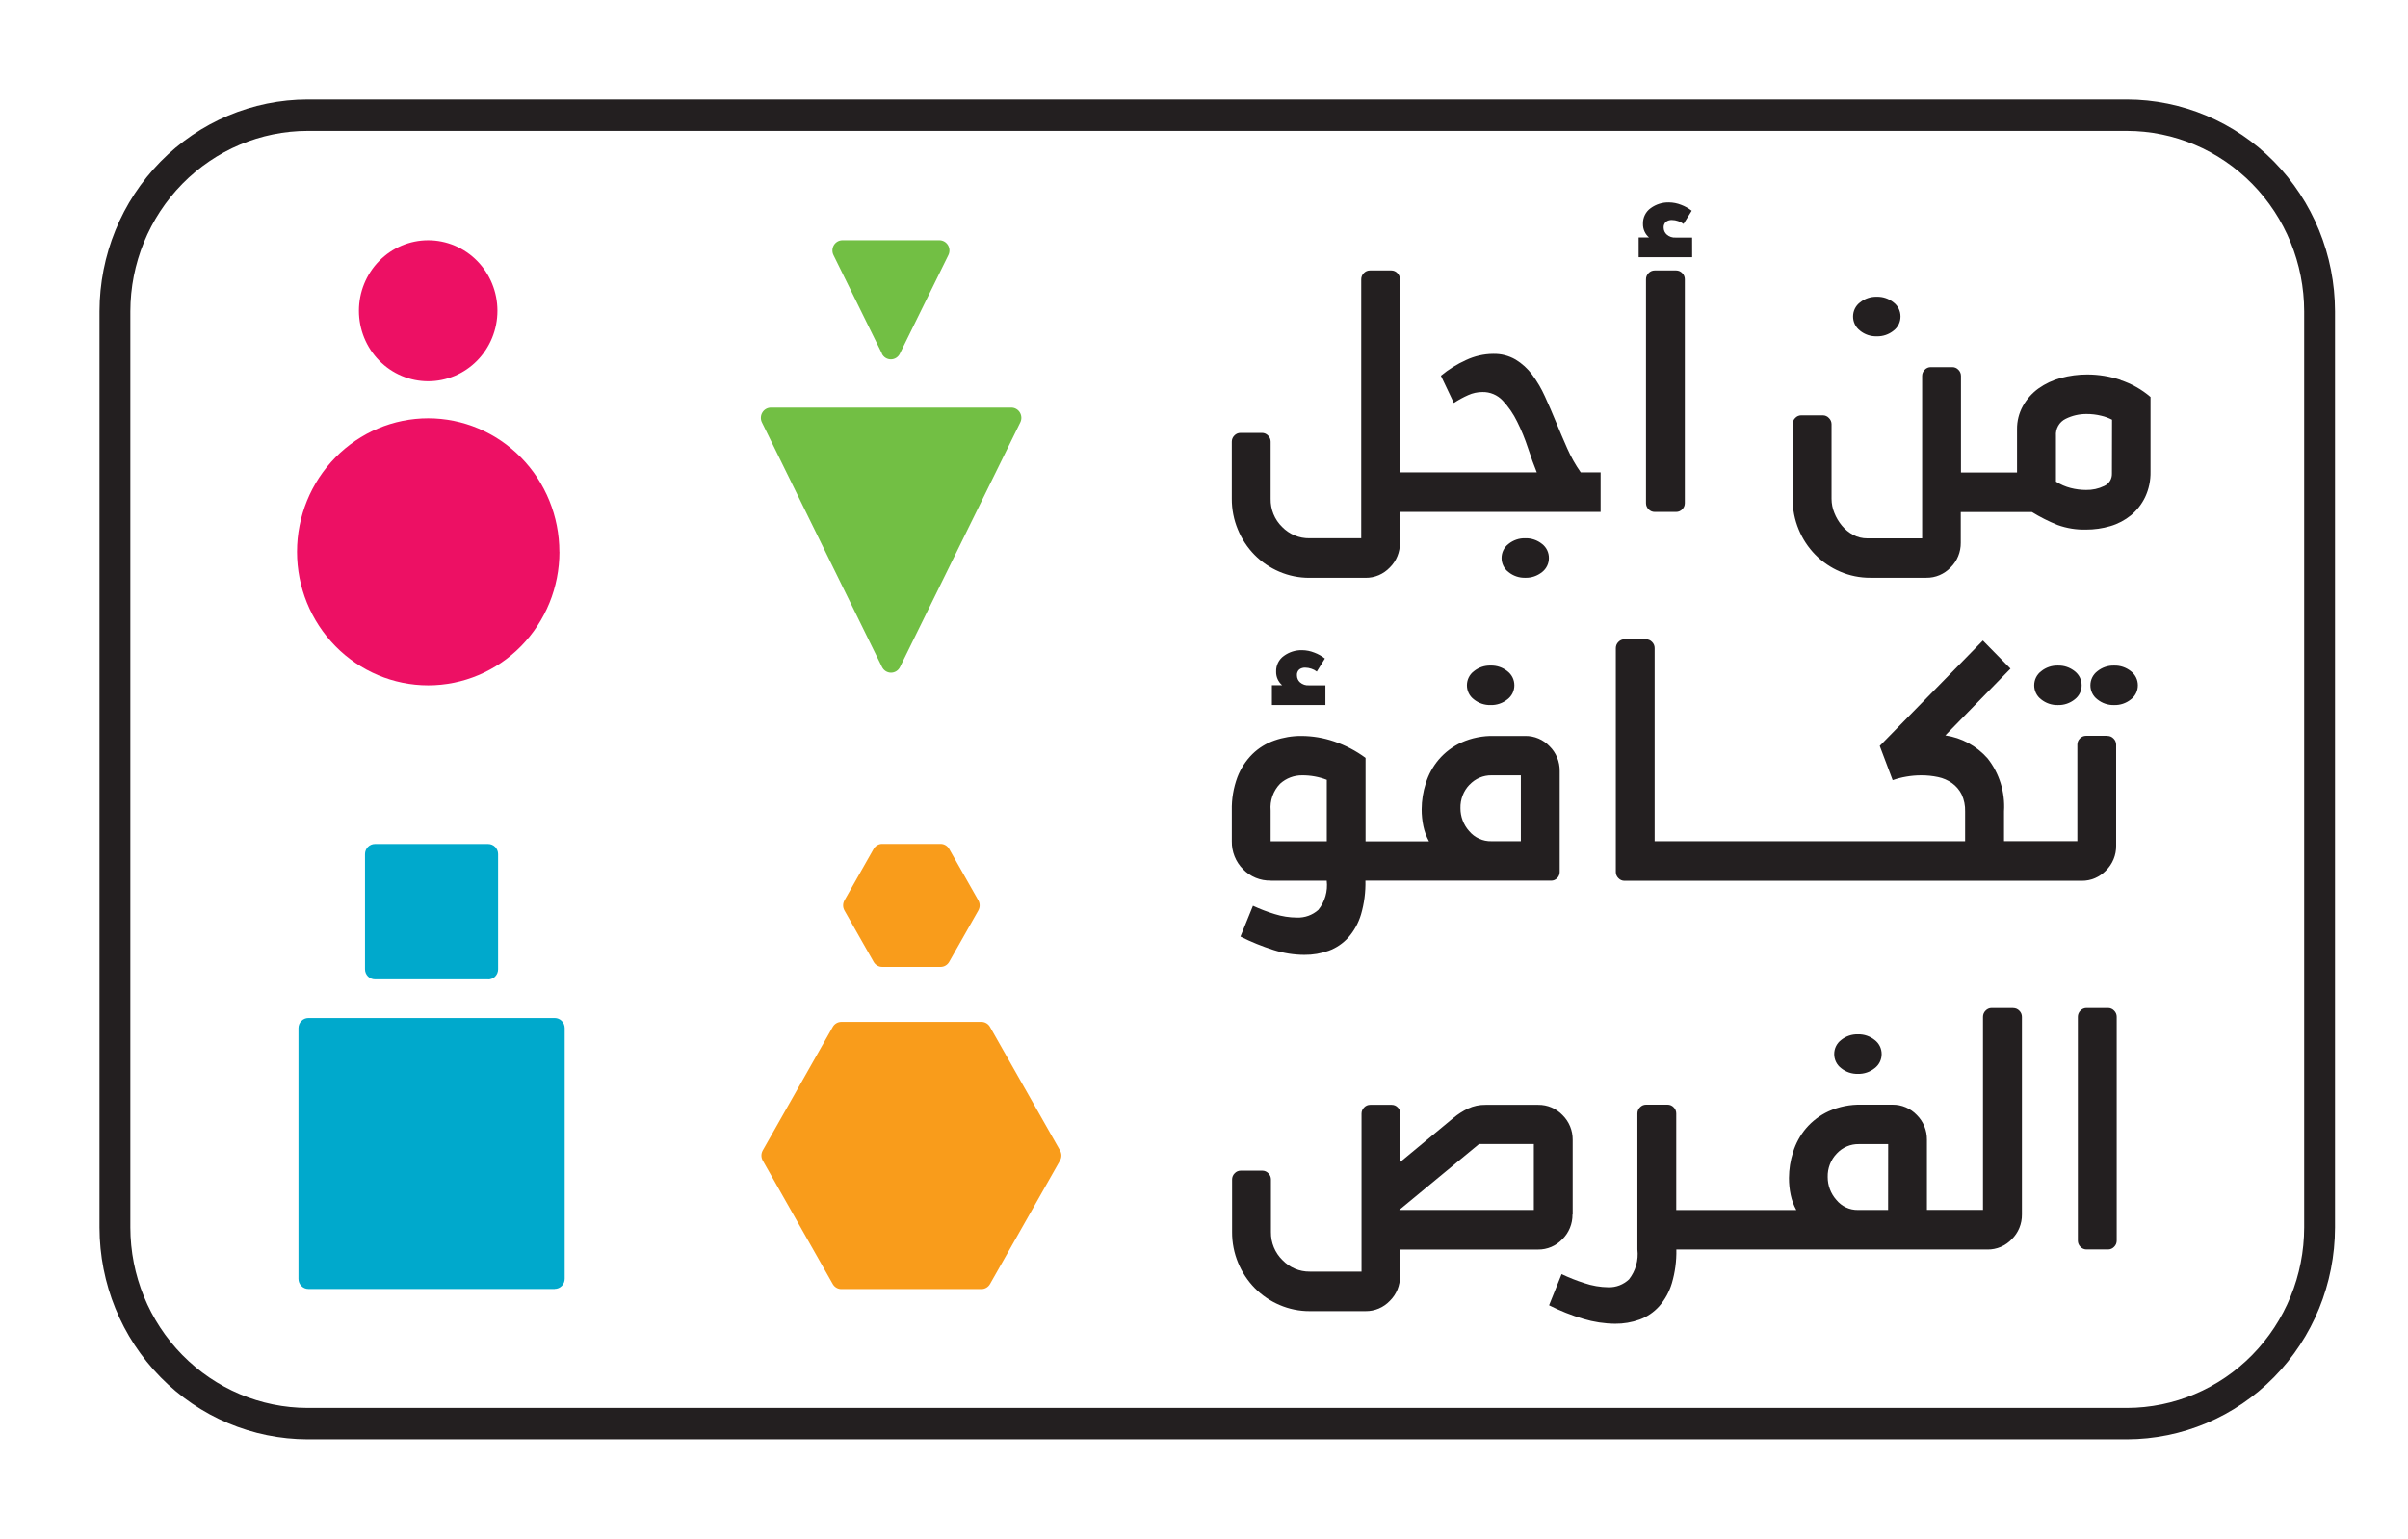
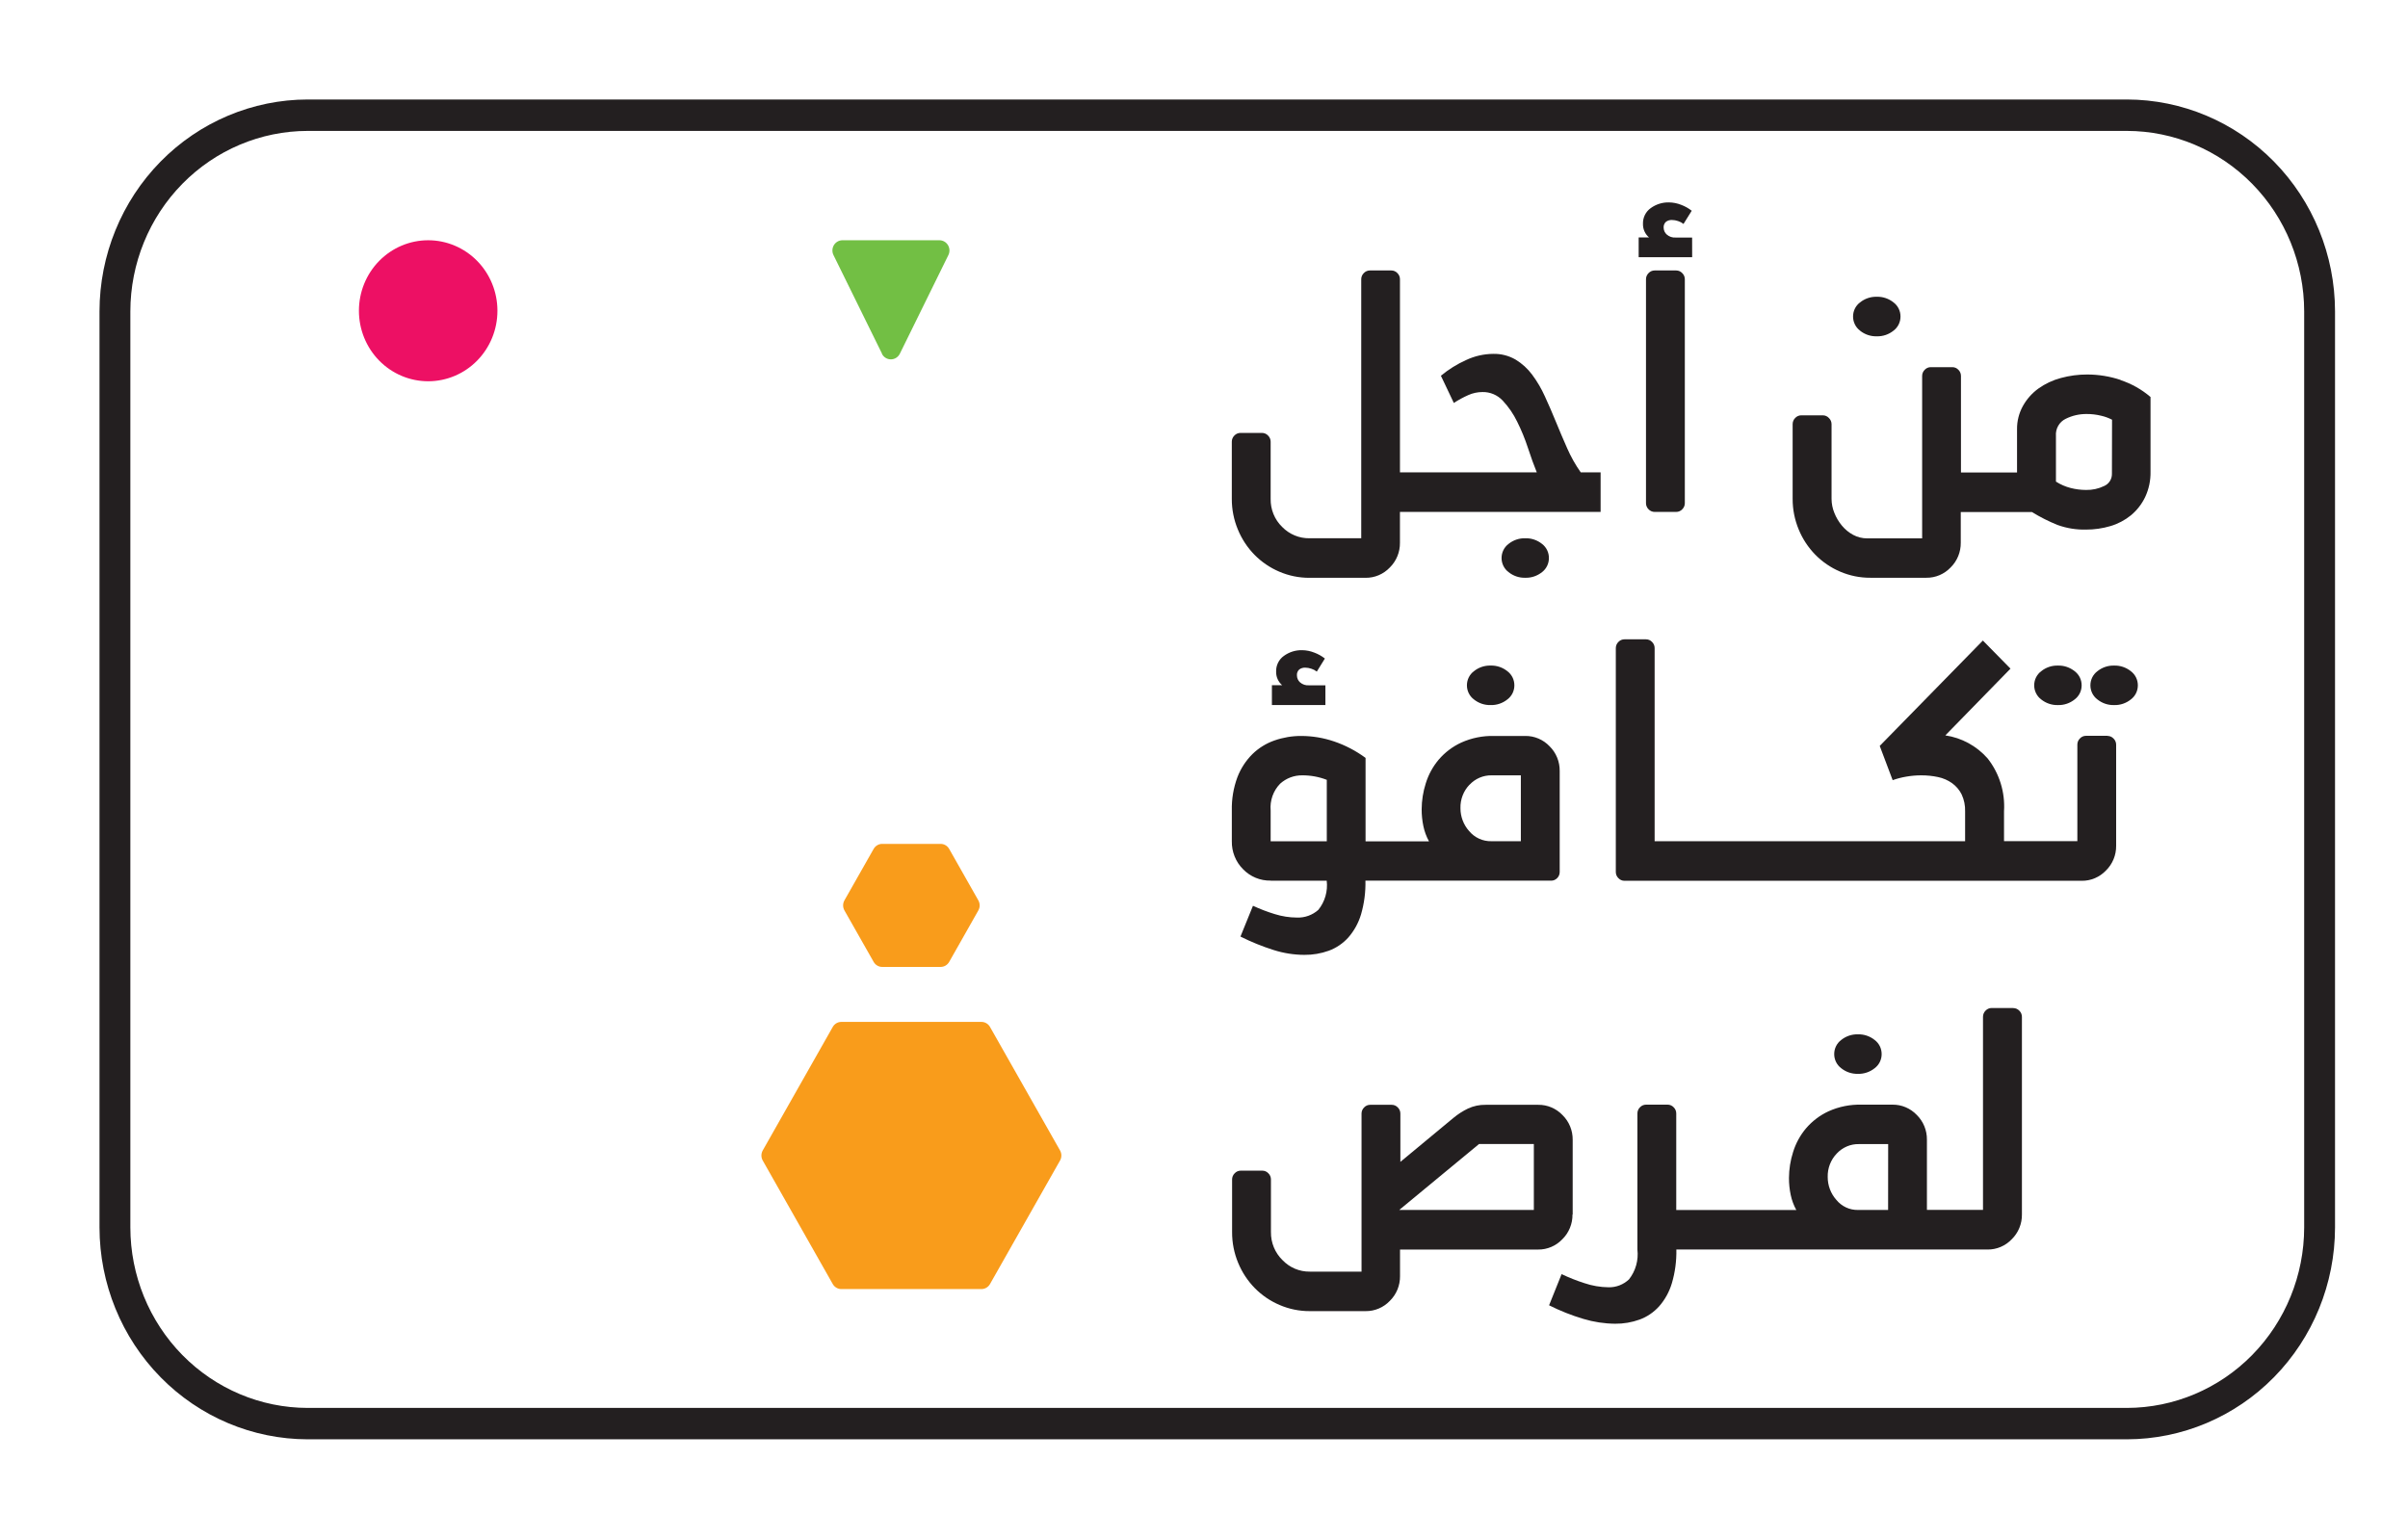
<svg xmlns="http://www.w3.org/2000/svg" width="363" height="232" viewBox="0 0 363 232" fill="none">
  <g filter="url(#filter0_d_5114_11997)">
    <path d="M46.381 15.737C39.294 15.745 32.5 18.614 27.489 23.714C22.477 28.814 19.659 35.729 19.651 42.942V181.062C19.659 188.274 22.477 195.189 27.489 200.29C32.5 205.39 39.294 208.259 46.381 208.267H320.619C327.706 208.259 334.5 205.39 339.511 200.29C344.523 195.189 347.341 188.274 347.349 181.062V42.938C347.34 35.726 344.521 28.812 339.51 23.713C334.499 18.613 327.705 15.745 320.619 15.737H46.381ZM320.619 213H46.381C38.061 212.99 30.085 209.622 24.202 203.635C18.319 197.647 15.01 189.529 15 181.062V42.938C15.01 34.471 18.319 26.353 24.202 20.365C30.085 14.378 38.061 11.01 46.381 11H320.619C328.939 11.01 336.915 14.378 342.798 20.365C348.681 26.353 351.99 34.471 352 42.938V181.062C351.99 189.529 348.681 197.647 342.798 203.635C336.915 209.622 328.939 212.99 320.619 213Z" fill="#231F20" />
-     <path d="M84.325 79.192C84.323 73.853 82.239 68.734 78.529 64.96C74.82 61.187 69.789 59.066 64.544 59.066C59.301 59.069 54.273 61.19 50.566 64.964C46.859 68.738 44.775 73.855 44.773 79.192C44.773 84.531 46.858 89.651 50.567 93.427C54.277 97.203 59.308 99.323 64.554 99.323C69.8 99.323 74.832 97.203 78.541 93.427C82.251 89.651 84.335 84.531 84.335 79.192" fill="#ED1064" />
    <path d="M74.986 42.847C74.986 40.029 73.886 37.327 71.928 35.334C69.971 33.342 67.316 32.223 64.547 32.223C61.778 32.223 59.123 33.342 57.165 35.334C55.207 37.327 54.107 40.029 54.107 42.847C54.106 44.243 54.375 45.626 54.899 46.916C55.423 48.206 56.192 49.379 57.161 50.367C58.131 51.354 59.282 52.138 60.55 52.672C61.817 53.207 63.175 53.482 64.547 53.482C67.316 53.482 69.971 52.363 71.928 50.37C73.886 48.378 74.986 45.675 74.986 42.857" fill="#ED1064" />
-     <path d="M132.964 96.568L114.86 59.686C114.744 59.451 114.689 59.19 114.701 58.928C114.712 58.665 114.789 58.41 114.925 58.186C115.061 57.962 115.25 57.778 115.476 57.65C115.702 57.522 115.956 57.455 116.214 57.455H152.452C152.71 57.455 152.964 57.522 153.19 57.65C153.416 57.778 153.605 57.962 153.741 58.186C153.877 58.41 153.954 58.665 153.965 58.928C153.977 59.19 153.922 59.451 153.806 59.686L135.675 96.568C135.55 96.824 135.356 97.039 135.117 97.189C134.878 97.34 134.603 97.42 134.321 97.42C134.04 97.42 133.765 97.34 133.525 97.189C133.286 97.039 133.093 96.824 132.967 96.568" fill="#72BF44" />
    <path d="M132.964 49.328L125.645 34.454C125.529 34.219 125.474 33.958 125.486 33.695C125.497 33.433 125.574 33.177 125.71 32.954C125.846 32.73 126.036 32.545 126.261 32.417C126.487 32.29 126.741 32.222 126.999 32.223H141.613C141.872 32.222 142.126 32.29 142.351 32.417C142.577 32.545 142.767 32.73 142.902 32.954C143.038 33.177 143.115 33.433 143.127 33.695C143.138 33.958 143.083 34.219 142.967 34.454L135.649 49.328C135.523 49.584 135.33 49.799 135.09 49.949C134.851 50.1 134.576 50.179 134.295 50.179C134.013 50.179 133.738 50.1 133.499 49.949C133.26 49.799 133.066 49.584 132.941 49.328" fill="#72BF44" />
-     <path d="M83.628 190.332H46.491C46.094 190.332 45.713 190.171 45.433 189.885C45.152 189.6 44.994 189.212 44.994 188.808V151.012C44.994 150.812 45.032 150.613 45.107 150.428C45.182 150.243 45.292 150.075 45.431 149.933C45.571 149.791 45.736 149.678 45.917 149.602C46.099 149.525 46.294 149.485 46.491 149.485H83.628C83.825 149.485 84.019 149.525 84.201 149.602C84.383 149.678 84.548 149.791 84.688 149.933C84.826 150.075 84.937 150.243 85.012 150.428C85.087 150.613 85.125 150.812 85.125 151.012V188.798C85.125 189.202 84.967 189.589 84.686 189.875C84.406 190.161 84.025 190.321 83.628 190.321" fill="#00A9CC" />
-     <path d="M73.59 143.651H56.52C56.123 143.651 55.743 143.491 55.462 143.205C55.181 142.919 55.023 142.532 55.023 142.128V124.769C55.023 124.365 55.181 123.977 55.462 123.691C55.743 123.406 56.123 123.245 56.52 123.245H73.59C73.987 123.245 74.368 123.406 74.649 123.691C74.929 123.977 75.087 124.365 75.087 124.769V142.141C75.087 142.545 74.929 142.933 74.649 143.219C74.368 143.504 73.987 143.665 73.59 143.665" fill="#00A9CC" />
    <path d="M147.946 150.068H126.831C126.569 150.068 126.312 150.138 126.084 150.271C125.857 150.404 125.669 150.596 125.537 150.827L114.981 169.449C114.85 169.68 114.781 169.942 114.781 170.209C114.781 170.476 114.85 170.738 114.981 170.969L125.537 189.591C125.669 189.822 125.857 190.013 126.084 190.146C126.312 190.28 126.569 190.349 126.831 190.349H147.946C148.208 190.349 148.466 190.28 148.693 190.146C148.92 190.013 149.109 189.822 149.24 189.591L159.799 170.969C159.93 170.738 159.999 170.476 159.999 170.209C159.999 169.942 159.93 169.68 159.799 169.449L149.24 150.827C149.109 150.596 148.92 150.404 148.693 150.271C148.466 150.138 148.208 150.068 147.946 150.068Z" fill="#F99C1B" />
    <path d="M141.793 123.229H132.994C132.732 123.228 132.474 123.298 132.247 123.431C132.02 123.564 131.831 123.756 131.7 123.987L127.298 131.744C127.167 131.975 127.098 132.237 127.098 132.504C127.098 132.771 127.167 133.033 127.298 133.264L131.7 141.021C131.831 141.252 132.02 141.443 132.247 141.576C132.474 141.71 132.732 141.78 132.994 141.779H141.793C142.055 141.78 142.313 141.71 142.54 141.576C142.767 141.443 142.956 141.252 143.087 141.021L147.482 133.264C147.613 133.033 147.682 132.771 147.682 132.504C147.682 132.237 147.613 131.975 147.482 131.744L143.084 123.987C142.953 123.757 142.764 123.565 142.538 123.432C142.311 123.299 142.055 123.229 141.793 123.229Z" fill="#F99C1B" />
    <path d="M189.105 79.637C190.177 80.726 191.447 81.591 192.844 82.187C194.284 82.806 195.832 83.122 197.395 83.114H205.852C206.533 83.122 207.21 82.989 207.839 82.722C208.468 82.454 209.037 82.059 209.511 81.56C210.001 81.078 210.389 80.499 210.652 79.858C210.915 79.218 211.046 78.53 211.038 77.836V73.177H241.288V67.218H238.294C237.492 66.078 236.806 64.859 236.245 63.578C235.659 62.253 235.096 60.929 234.555 59.607C234.014 58.284 233.459 57.004 232.891 55.767C232.371 54.608 231.728 53.51 230.972 52.493C230.29 51.575 229.439 50.8 228.467 50.211C227.437 49.617 226.267 49.32 225.084 49.351C223.679 49.365 222.294 49.681 221.018 50.279C219.652 50.893 218.372 51.69 217.213 52.649L219.162 56.753C219.851 56.3 220.576 55.905 221.328 55.571C222.003 55.266 222.734 55.108 223.473 55.107C224.043 55.094 224.609 55.202 225.136 55.424C225.662 55.646 226.137 55.978 226.531 56.397C227.41 57.338 228.145 58.409 228.71 59.573C229.348 60.854 229.892 62.181 230.337 63.544C230.791 64.933 231.235 66.157 231.667 67.218H211.041V38.1C211.042 37.927 211.008 37.755 210.941 37.596C210.874 37.436 210.776 37.292 210.652 37.172C210.535 37.047 210.393 36.947 210.236 36.879C210.08 36.811 209.911 36.776 209.741 36.776H206.504C206.333 36.776 206.165 36.811 206.008 36.879C205.851 36.947 205.71 37.047 205.592 37.172C205.469 37.292 205.37 37.436 205.303 37.596C205.236 37.755 205.202 37.927 205.203 38.1V77.152H197.398C196.632 77.163 195.871 77.017 195.162 76.721C194.452 76.425 193.809 75.987 193.27 75.432C192.71 74.886 192.268 74.227 191.972 73.498C191.675 72.769 191.53 71.985 191.547 71.196V62.593C191.547 62.419 191.512 62.247 191.445 62.088C191.377 61.928 191.278 61.784 191.154 61.665C191.037 61.539 190.895 61.439 190.739 61.371C190.582 61.303 190.413 61.268 190.243 61.269H186.992C186.822 61.268 186.653 61.303 186.496 61.371C186.339 61.439 186.198 61.539 186.081 61.665C185.957 61.785 185.859 61.929 185.792 62.088C185.725 62.248 185.691 62.42 185.692 62.593V71.196C185.684 72.787 185.994 74.363 186.603 75.828C187.186 77.25 188.036 78.546 189.105 79.637Z" fill="#231F20" />
    <path d="M232.469 82.248C232.791 81.999 233.051 81.678 233.229 81.308C233.407 80.939 233.498 80.533 233.493 80.121C233.495 79.713 233.403 79.31 233.226 78.944C233.048 78.578 232.789 78.259 232.469 78.012C231.75 77.43 230.852 77.125 229.934 77.152C229.015 77.125 228.117 77.43 227.399 78.012C227.075 78.258 226.812 78.577 226.631 78.944C226.451 79.312 226.357 79.717 226.357 80.128C226.356 80.54 226.45 80.946 226.631 81.314C226.811 81.682 227.075 82.002 227.399 82.248C228.118 82.829 229.016 83.134 229.934 83.108C230.852 83.134 231.75 82.829 232.469 82.248Z" fill="#231F20" />
    <path d="M249.43 36.776C249.259 36.776 249.09 36.81 248.934 36.878C248.777 36.947 248.635 37.047 248.518 37.172C248.395 37.292 248.296 37.436 248.229 37.596C248.162 37.755 248.128 37.927 248.129 38.1V71.857C248.128 72.03 248.162 72.202 248.229 72.361C248.296 72.521 248.395 72.665 248.518 72.784C248.636 72.91 248.777 73.01 248.934 73.078C249.09 73.146 249.259 73.181 249.43 73.18H252.683C252.854 73.181 253.022 73.146 253.179 73.078C253.336 73.01 253.477 72.91 253.595 72.784C253.718 72.665 253.817 72.521 253.884 72.362C253.951 72.202 253.985 72.03 253.984 71.857V38.1C253.984 37.926 253.95 37.755 253.882 37.595C253.815 37.435 253.716 37.292 253.591 37.172C253.474 37.047 253.333 36.947 253.176 36.878C253.019 36.81 252.85 36.776 252.68 36.776H249.43Z" fill="#231F20" />
    <path d="M255.083 31.813H252.611C252.365 31.832 252.117 31.801 251.883 31.722C251.649 31.642 251.433 31.515 251.247 31.349C251.109 31.224 250.998 31.072 250.919 30.901C250.841 30.73 250.797 30.546 250.791 30.358C250.773 30.185 250.796 30.01 250.859 29.849C250.921 29.687 251.021 29.543 251.151 29.43C251.408 29.247 251.716 29.155 252.029 29.166C252.351 29.168 252.67 29.224 252.974 29.332C253.268 29.424 253.543 29.57 253.785 29.762L255.023 27.774C254.54 27.394 254.003 27.093 253.429 26.88C252.839 26.645 252.211 26.521 251.576 26.515C250.599 26.495 249.641 26.797 248.845 27.375C248.471 27.639 248.168 27.994 247.963 28.408C247.759 28.822 247.659 29.282 247.674 29.745C247.664 30.134 247.74 30.522 247.898 30.877C248.056 31.233 248.291 31.547 248.586 31.796H247.025V34.776H255.089L255.083 31.813Z" fill="#231F20" />
    <path d="M280.382 45.844C281.101 46.426 281.999 46.731 282.917 46.704C283.835 46.731 284.733 46.426 285.452 45.844C285.778 45.598 286.042 45.278 286.223 44.908C286.405 44.539 286.498 44.131 286.496 43.718C286.497 43.307 286.403 42.901 286.223 42.534C286.042 42.167 285.779 41.847 285.455 41.602C284.736 41.02 283.838 40.715 282.92 40.742C282.002 40.715 281.104 41.02 280.385 41.602C280.061 41.847 279.798 42.167 279.617 42.534C279.437 42.901 279.343 43.307 279.344 43.718C279.342 44.13 279.436 44.536 279.617 44.904C279.797 45.272 280.061 45.592 280.385 45.837" fill="#231F20" />
    <path d="M318.368 67.42C318.378 67.813 318.272 68.2 318.063 68.53C317.854 68.861 317.552 69.119 317.197 69.272C316.345 69.685 315.409 69.889 314.466 69.868C313.68 69.866 312.898 69.766 312.137 69.57C311.355 69.37 310.61 69.045 309.928 68.609V61.725C309.887 61.195 310.004 60.664 310.266 60.204C310.527 59.743 310.92 59.374 311.392 59.145C312.374 58.658 313.453 58.409 314.545 58.417C315.291 58.413 316.034 58.502 316.758 58.681C317.323 58.809 317.869 59.01 318.385 59.277L318.368 67.42ZM319.699 53.288C318.072 52.744 316.371 52.465 314.659 52.462C313.311 52.457 311.968 52.635 310.666 52.99C309.456 53.311 308.312 53.848 307.287 54.578C306.333 55.266 305.538 56.158 304.958 57.192C304.355 58.271 304.046 59.495 304.063 60.736V67.237H295.61V52.678C295.61 52.505 295.576 52.333 295.509 52.174C295.442 52.014 295.344 51.87 295.22 51.751C295.103 51.625 294.962 51.525 294.805 51.456C294.648 51.388 294.479 51.354 294.309 51.355H291.059C290.888 51.354 290.719 51.388 290.563 51.456C290.406 51.525 290.264 51.625 290.147 51.751C290.024 51.87 289.925 52.014 289.858 52.174C289.791 52.333 289.757 52.505 289.758 52.678V77.168H281.498C280.75 77.175 280.012 76.992 279.352 76.636C278.706 76.287 278.133 75.814 277.662 75.245C277.184 74.671 276.8 74.022 276.524 73.325C276.249 72.654 276.106 71.936 276.102 71.209V59.958C276.102 59.784 276.068 59.613 276.001 59.453C275.934 59.294 275.836 59.15 275.712 59.03C275.595 58.899 275.452 58.795 275.293 58.724C275.134 58.653 274.961 58.617 274.787 58.617H271.537C271.367 58.616 271.198 58.651 271.041 58.719C270.884 58.787 270.743 58.887 270.626 59.013C270.502 59.133 270.404 59.276 270.337 59.436C270.27 59.596 270.236 59.767 270.236 59.941V71.192C270.229 72.783 270.539 74.359 271.148 75.824C271.731 77.245 272.581 78.538 273.65 79.629C274.722 80.718 275.992 81.584 277.389 82.179C278.828 82.799 280.377 83.115 281.94 83.106H290.393C291.075 83.115 291.751 82.981 292.38 82.714C293.01 82.446 293.579 82.051 294.053 81.552C294.543 81.07 294.931 80.491 295.194 79.85C295.456 79.21 295.588 78.522 295.58 77.828V73.196H306.308C307.541 73.958 308.836 74.611 310.177 75.15C311.544 75.643 312.987 75.878 314.436 75.844C315.69 75.851 316.938 75.673 318.142 75.316C319.265 74.987 320.314 74.435 321.229 73.694C322.132 72.947 322.864 72.009 323.375 70.945C323.937 69.747 324.215 68.432 324.186 67.105V55.854C322.856 54.714 321.32 53.848 319.665 53.305" fill="#231F20" />
    <path d="M191.738 102.3H199.802V99.321H197.331C197.085 99.341 196.838 99.312 196.604 99.234C196.369 99.156 196.153 99.031 195.967 98.867C195.826 98.739 195.713 98.582 195.634 98.408C195.556 98.233 195.514 98.043 195.511 97.851C195.492 97.679 195.515 97.504 195.578 97.342C195.64 97.181 195.741 97.037 195.87 96.924C196.127 96.741 196.435 96.649 196.748 96.659C197.07 96.662 197.389 96.718 197.693 96.825C197.987 96.918 198.262 97.064 198.505 97.255L199.722 95.285C199.24 94.904 198.703 94.603 198.129 94.391C197.538 94.155 196.91 94.031 196.276 94.025C195.298 94.005 194.34 94.307 193.545 94.885C193.17 95.149 192.867 95.505 192.663 95.919C192.458 96.333 192.359 96.792 192.374 97.255C192.363 97.645 192.44 98.033 192.598 98.388C192.755 98.743 192.991 99.058 193.285 99.307H191.738V102.3Z" fill="#231F20" />
    <path d="M191.547 118.191C191.481 117.453 191.576 116.709 191.823 116.012C192.07 115.314 192.464 114.681 192.977 114.155C193.893 113.328 195.08 112.879 196.304 112.895C197.57 112.886 198.826 113.116 200.01 113.573V122.84H191.547V118.191ZM221.527 114.317C221.954 113.858 222.471 113.494 223.044 113.249C223.616 113.005 224.233 112.884 224.854 112.895H229.265V122.826H224.844C224.203 122.845 223.566 122.716 222.98 122.45C222.395 122.184 221.875 121.787 221.461 121.289C220.621 120.346 220.157 119.118 220.16 117.845C220.142 117.192 220.254 116.542 220.488 115.934C220.723 115.325 221.075 114.771 221.524 114.304M191.547 128.778H200C200.092 129.561 200.028 130.355 199.81 131.111C199.592 131.868 199.225 132.572 198.733 133.18C197.843 133.969 196.691 134.383 195.512 134.338C194.378 134.332 193.25 134.156 192.166 133.816C191.044 133.474 189.947 133.054 188.882 132.56L186.996 137.202C188.61 138.011 190.284 138.69 192.003 139.234C193.498 139.709 195.054 139.954 196.62 139.962C197.882 139.975 199.137 139.762 200.326 139.332C201.443 138.919 202.446 138.238 203.25 137.348C204.13 136.344 204.785 135.157 205.17 133.87C205.652 132.218 205.877 130.498 205.835 128.775H233.82C233.989 128.778 234.157 128.747 234.314 128.682C234.47 128.618 234.612 128.521 234.731 128.399C234.855 128.28 234.953 128.136 235.02 127.976C235.087 127.817 235.121 127.645 235.121 127.471V112.235C235.128 111.541 234.997 110.853 234.735 110.213C234.472 109.572 234.084 108.993 233.594 108.511C233.12 108.012 232.551 107.617 231.921 107.35C231.292 107.082 230.616 106.949 229.934 106.957H225.237C223.537 106.914 221.849 107.252 220.293 107.949C218.987 108.549 217.822 109.429 216.88 110.529C215.999 111.574 215.336 112.79 214.931 114.104C214.528 115.366 214.319 116.684 214.312 118.011C214.309 118.867 214.396 119.721 214.571 120.558C214.738 121.358 215.023 122.129 215.416 122.843H205.855V110.265C204.406 109.197 202.805 108.36 201.108 107.783C199.514 107.24 197.845 106.962 196.164 106.957C194.793 106.952 193.43 107.181 192.132 107.634C190.89 108.063 189.754 108.763 188.806 109.686C187.817 110.668 187.045 111.854 186.54 113.163C185.942 114.769 185.655 116.477 185.695 118.194V122.829C185.68 123.612 185.823 124.39 186.113 125.114C186.404 125.839 186.836 126.496 187.385 127.045C187.927 127.605 188.575 128.047 189.291 128.343C190.007 128.639 190.774 128.782 191.547 128.765" fill="#231F20" />
    <path d="M224.711 96.344C223.793 96.318 222.895 96.623 222.176 97.204C221.852 97.45 221.589 97.77 221.408 98.138C221.227 98.506 221.134 98.912 221.135 99.324C221.134 99.735 221.228 100.14 221.408 100.508C221.589 100.875 221.852 101.195 222.176 101.44C222.895 102.022 223.793 102.327 224.711 102.3C225.629 102.327 226.527 102.022 227.246 101.44C227.57 101.195 227.833 100.876 228.014 100.508C228.195 100.14 228.288 99.735 228.287 99.324C228.288 98.912 228.195 98.506 228.014 98.138C227.833 97.77 227.57 97.45 227.246 97.204C226.527 96.623 225.629 96.318 224.711 96.344Z" fill="#231F20" />
    <path d="M317.71 106.936H314.457C314.286 106.934 314.117 106.969 313.96 107.037C313.804 107.105 313.662 107.206 313.545 107.332C313.421 107.451 313.323 107.595 313.256 107.754C313.189 107.914 313.155 108.086 313.156 108.259V122.818H302.101V118.322C302.284 115.442 301.402 112.597 299.629 110.345C297.97 108.463 295.714 107.234 293.255 106.871L303.076 96.809L298.914 92.573L283.365 108.459L285.314 113.622C285.981 113.385 286.667 113.207 287.363 113.091C288.104 112.961 288.854 112.895 289.606 112.895C290.469 112.89 291.33 112.978 292.174 113.159C292.933 113.317 293.652 113.633 294.286 114.086C294.891 114.525 295.382 115.106 295.717 115.779C296.087 116.575 296.265 117.449 296.236 118.329V122.828H249.432V93.711C249.433 93.537 249.398 93.365 249.331 93.206C249.264 93.046 249.166 92.902 249.043 92.783C248.925 92.657 248.784 92.557 248.627 92.489C248.47 92.421 248.302 92.386 248.131 92.387H244.881C244.71 92.386 244.542 92.421 244.385 92.489C244.228 92.557 244.087 92.657 243.969 92.783C243.846 92.902 243.748 93.046 243.681 93.206C243.614 93.365 243.579 93.537 243.58 93.711V127.467C243.579 127.64 243.613 127.812 243.68 127.972C243.747 128.131 243.846 128.275 243.969 128.395C244.086 128.521 244.228 128.622 244.384 128.69C244.541 128.759 244.71 128.794 244.881 128.794H313.814C314.497 128.802 315.173 128.668 315.802 128.4C316.431 128.132 317 127.736 317.474 127.237C317.965 126.755 318.354 126.176 318.617 125.535C318.88 124.895 319.012 124.206 319.004 123.512V108.276C319.004 108.103 318.97 107.931 318.902 107.771C318.835 107.612 318.736 107.468 318.612 107.349C318.495 107.223 318.353 107.122 318.196 107.054C318.04 106.986 317.871 106.951 317.7 106.952" fill="#231F20" />
    <path d="M310.227 102.302C311.145 102.328 312.043 102.024 312.762 101.442C313.086 101.196 313.349 100.876 313.53 100.508C313.711 100.14 313.804 99.734 313.803 99.323C313.804 98.912 313.71 98.506 313.53 98.138C313.349 97.771 313.086 97.452 312.762 97.206C312.043 96.624 311.145 96.32 310.227 96.346C309.308 96.319 308.41 96.624 307.692 97.206C307.368 97.452 307.105 97.771 306.924 98.138C306.743 98.506 306.649 98.912 306.65 99.323C306.649 99.734 306.743 100.14 306.924 100.508C307.104 100.876 307.368 101.196 307.692 101.442C308.411 102.024 309.308 102.328 310.227 102.302Z" fill="#231F20" />
    <path d="M321.234 97.206C320.515 96.624 319.618 96.32 318.699 96.346C317.781 96.32 316.883 96.625 316.164 97.206C315.84 97.452 315.577 97.772 315.396 98.14C315.215 98.508 315.122 98.914 315.123 99.326C315.122 99.737 315.216 100.142 315.397 100.51C315.578 100.877 315.84 101.197 316.164 101.442C316.883 102.024 317.781 102.328 318.699 102.302C319.618 102.329 320.516 102.024 321.234 101.442C321.558 101.197 321.821 100.877 322.002 100.51C322.183 100.142 322.276 99.737 322.276 99.326C322.277 98.914 322.184 98.508 322.003 98.14C321.822 97.772 321.559 97.452 321.234 97.206Z" fill="#231F20" />
    <path d="M231.223 178.421H210.93L222.963 168.477H231.223V178.421ZM237.078 179.098V167.847C237.086 167.153 236.954 166.465 236.692 165.824C236.429 165.184 236.041 164.605 235.551 164.122C235.077 163.624 234.508 163.229 233.879 162.962C233.25 162.694 232.574 162.561 231.892 162.568H223.958C223.04 162.552 222.131 162.744 221.296 163.13C220.506 163.512 219.764 163.989 219.087 164.552L211.103 171.172V163.892C211.104 163.719 211.07 163.547 211.003 163.387C210.936 163.228 210.838 163.084 210.714 162.964C210.596 162.839 210.455 162.738 210.298 162.67C210.141 162.602 209.973 162.567 209.802 162.568H206.549C206.378 162.567 206.209 162.602 206.052 162.67C205.896 162.738 205.754 162.838 205.637 162.964C205.513 163.084 205.415 163.228 205.348 163.387C205.281 163.547 205.247 163.719 205.248 163.892V187.718H197.443C196.674 187.728 195.911 187.578 195.201 187.276C194.491 186.975 193.849 186.528 193.315 185.964C192.761 185.421 192.322 184.767 192.026 184.045C191.73 183.322 191.582 182.545 191.592 181.762V173.819C191.592 173.646 191.558 173.474 191.491 173.314C191.424 173.155 191.326 173.011 191.202 172.892C191.085 172.766 190.944 172.666 190.787 172.598C190.63 172.53 190.461 172.495 190.291 172.495H187.037C186.867 172.495 186.698 172.529 186.541 172.597C186.384 172.666 186.243 172.766 186.126 172.892C186.002 173.011 185.904 173.155 185.837 173.314C185.77 173.474 185.736 173.646 185.736 173.819V181.762C185.729 183.353 186.039 184.929 186.648 186.394C187.233 187.816 188.084 189.108 189.153 190.2C190.225 191.287 191.495 192.152 192.892 192.746C194.332 193.366 195.88 193.682 197.443 193.674H205.863C206.545 193.682 207.221 193.548 207.851 193.281C208.48 193.014 209.049 192.619 209.523 192.12C210.013 191.637 210.401 191.058 210.664 190.418C210.926 189.777 211.058 189.089 211.05 188.395V184.39H231.862C232.544 184.397 233.22 184.263 233.85 183.995C234.479 183.728 235.048 183.332 235.521 182.832C236.011 182.35 236.4 181.771 236.662 181.13C236.925 180.49 237.056 179.802 237.048 179.108" fill="#231F20" />
    <path d="M280.078 157.899C280.996 157.925 281.894 157.62 282.613 157.039C282.937 156.793 283.2 156.474 283.381 156.107C283.562 155.739 283.656 155.334 283.654 154.923C283.656 154.511 283.562 154.105 283.382 153.737C283.201 153.369 282.938 153.049 282.613 152.803C281.894 152.221 280.996 151.916 280.078 151.943C279.16 151.916 278.262 152.221 277.543 152.803C277.219 153.049 276.956 153.369 276.775 153.737C276.594 154.105 276.501 154.511 276.502 154.923C276.501 155.334 276.595 155.739 276.776 156.107C276.956 156.474 277.219 156.793 277.543 157.039C278.262 157.621 279.16 157.925 280.078 157.899Z" fill="#231F20" />
    <path d="M284.627 178.421H280.076C279.456 178.432 278.842 178.301 278.279 178.037C277.715 177.773 277.218 177.384 276.822 176.898C275.983 175.955 275.519 174.727 275.522 173.454C275.504 172.801 275.616 172.15 275.851 171.542C276.086 170.933 276.439 170.379 276.889 169.913C277.316 169.453 277.832 169.089 278.405 168.844C278.978 168.599 279.594 168.479 280.216 168.491H284.637L284.627 178.421ZM303.486 147.973H300.233C300.062 147.972 299.894 148.007 299.737 148.075C299.58 148.143 299.439 148.243 299.321 148.369C299.198 148.488 299.099 148.632 299.033 148.792C298.966 148.951 298.931 149.123 298.932 149.297V178.414H290.479V167.824C290.486 167.13 290.355 166.442 290.092 165.801C289.83 165.161 289.442 164.582 288.952 164.099C288.478 163.601 287.909 163.206 287.279 162.938C286.65 162.671 285.974 162.537 285.292 162.545H280.608C278.909 162.502 277.221 162.84 275.665 163.537C274.358 164.138 273.194 165.018 272.252 166.117C271.371 167.162 270.707 168.379 270.302 169.693C269.9 170.954 269.691 172.27 269.683 173.596C269.68 174.453 269.767 175.308 269.943 176.146C270.11 176.945 270.395 177.715 270.788 178.428H252.69V163.869C252.691 163.695 252.657 163.524 252.59 163.364C252.523 163.204 252.425 163.061 252.301 162.941C252.184 162.815 252.042 162.715 251.886 162.647C251.729 162.579 251.56 162.544 251.389 162.545H248.136C247.965 162.544 247.797 162.579 247.64 162.647C247.483 162.715 247.342 162.815 247.224 162.941C247.1 163.061 247.002 163.204 246.935 163.364C246.868 163.524 246.834 163.695 246.835 163.869V184.387C246.928 185.185 246.864 185.994 246.646 186.767C246.428 187.539 246.062 188.26 245.568 188.887C244.73 189.678 243.623 190.106 242.48 190.078C241.236 190.063 240.001 189.851 238.821 189.449C237.655 189.075 236.514 188.623 235.408 188.094L233.521 192.794C235.182 193.631 236.912 194.317 238.691 194.846C240.244 195.313 241.853 195.558 243.472 195.574C244.734 195.587 245.988 195.374 247.178 194.944C248.296 194.53 249.3 193.848 250.105 192.956C250.985 191.954 251.64 190.768 252.025 189.483C252.514 187.831 252.744 186.111 252.707 184.387H299.614C300.296 184.394 300.972 184.26 301.602 183.992C302.231 183.725 302.8 183.329 303.273 182.829C303.764 182.347 304.152 181.768 304.414 181.128C304.677 180.487 304.808 179.799 304.8 179.105V149.31C304.801 149.137 304.767 148.965 304.7 148.805C304.633 148.646 304.535 148.502 304.411 148.382C304.294 148.257 304.152 148.157 303.996 148.088C303.839 148.02 303.67 147.986 303.5 147.986" fill="#231F20" />
-     <path d="M317.787 147.973H314.533C314.363 147.972 314.194 148.007 314.037 148.075C313.88 148.143 313.739 148.243 313.622 148.369C313.498 148.488 313.4 148.632 313.333 148.792C313.266 148.951 313.232 149.123 313.232 149.297V183.053C313.232 183.226 313.266 183.398 313.333 183.558C313.4 183.717 313.498 183.861 313.622 183.981C313.739 184.106 313.88 184.206 314.037 184.274C314.194 184.343 314.363 184.377 314.533 184.377H317.787C317.957 184.377 318.126 184.343 318.283 184.274C318.439 184.206 318.581 184.106 318.698 183.981C318.822 183.861 318.92 183.717 318.987 183.558C319.054 183.398 319.088 183.226 319.088 183.053V149.297C319.088 149.123 319.054 148.951 318.987 148.792C318.92 148.632 318.822 148.488 318.698 148.369C318.581 148.243 318.44 148.143 318.283 148.075C318.126 148.007 317.957 147.972 317.787 147.973Z" fill="#231F20" />
  </g>
  <defs>
    <filter id="filter0_d_5114_11997" x="-4" y="0" width="371" height="240" filterUnits="userSpaceOnUse" color-interpolation-filters="sRGB">
      <feFlood flood-opacity="0" result="BackgroundImageFix" />
      <feColorMatrix in="SourceAlpha" type="matrix" values="0 0 0 0 0 0 0 0 0 0 0 0 0 0 0 0 0 0 127 0" result="hardAlpha" />
      <feOffset dy="4" />
      <feGaussianBlur stdDeviation="2" />
      <feComposite in2="hardAlpha" operator="out" />
      <feColorMatrix type="matrix" values="0 0 0 0 0 0 0 0 0 0 0 0 0 0 0 0 0 0 0.25 0" />
      <feBlend mode="normal" in2="BackgroundImageFix" result="effect1_dropShadow_5114_11997" />
      <feBlend mode="normal" in="SourceGraphic" in2="effect1_dropShadow_5114_11997" result="shape" />
    </filter>
  </defs>
</svg>